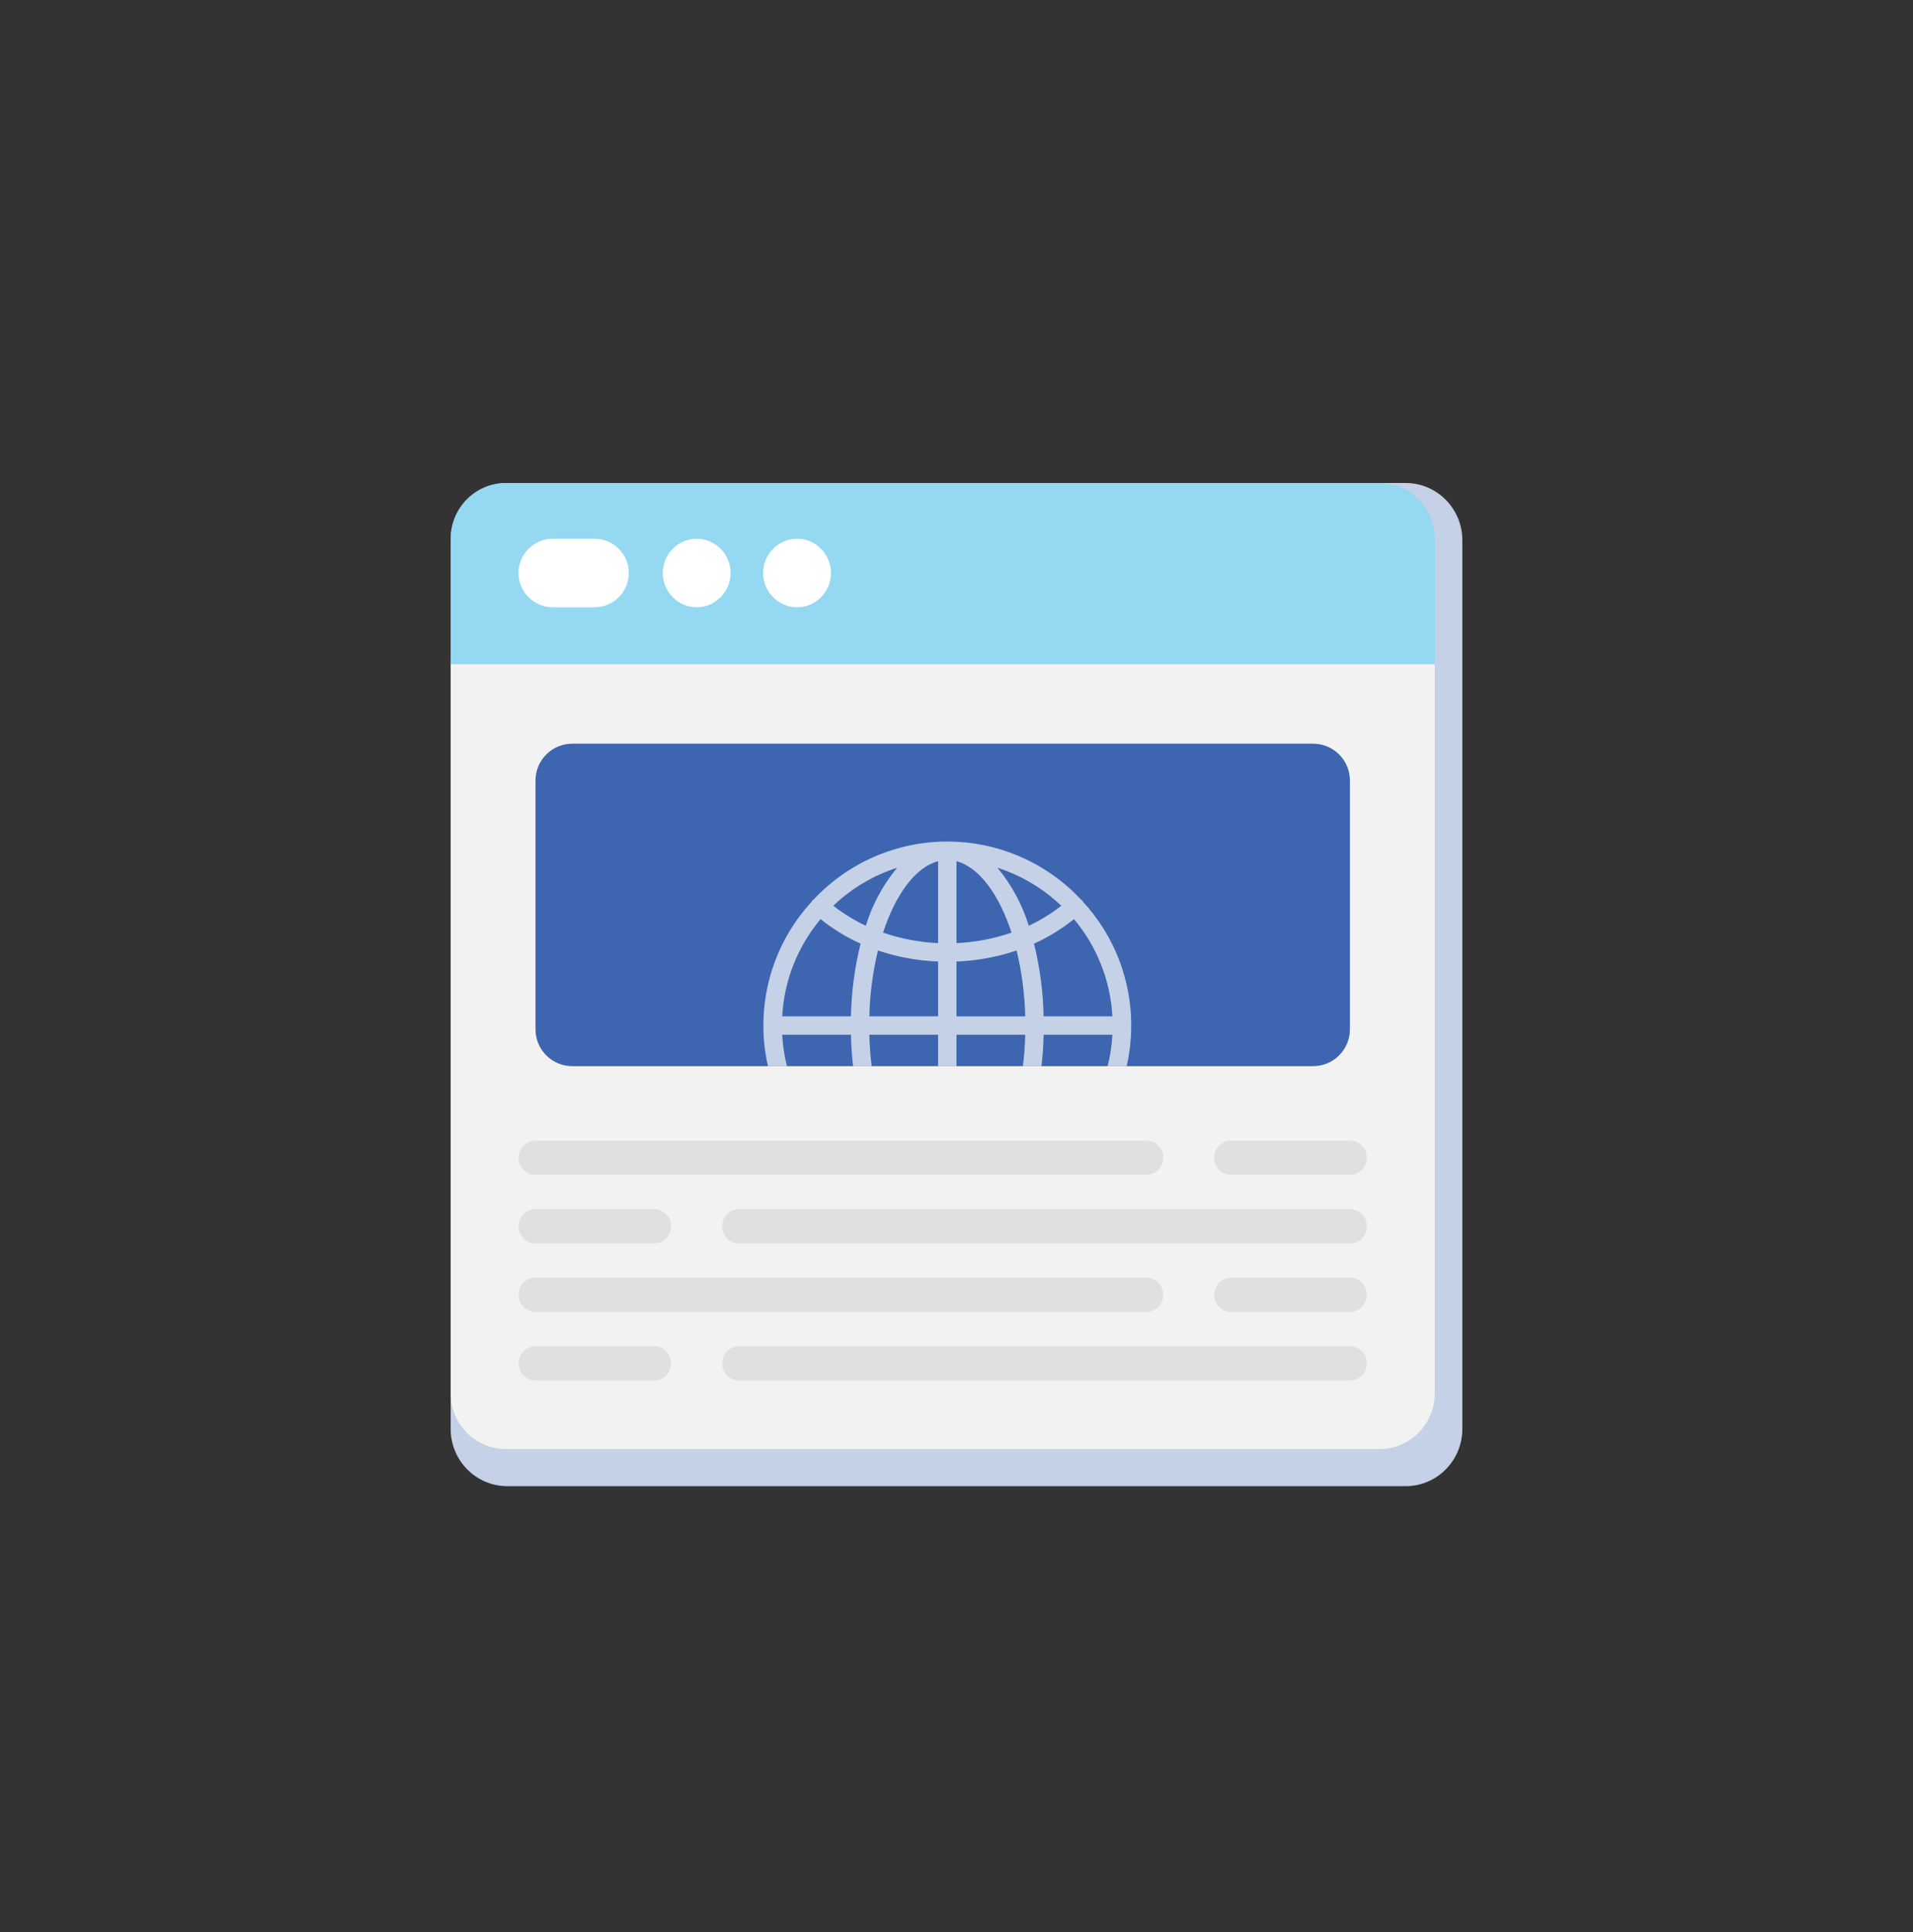
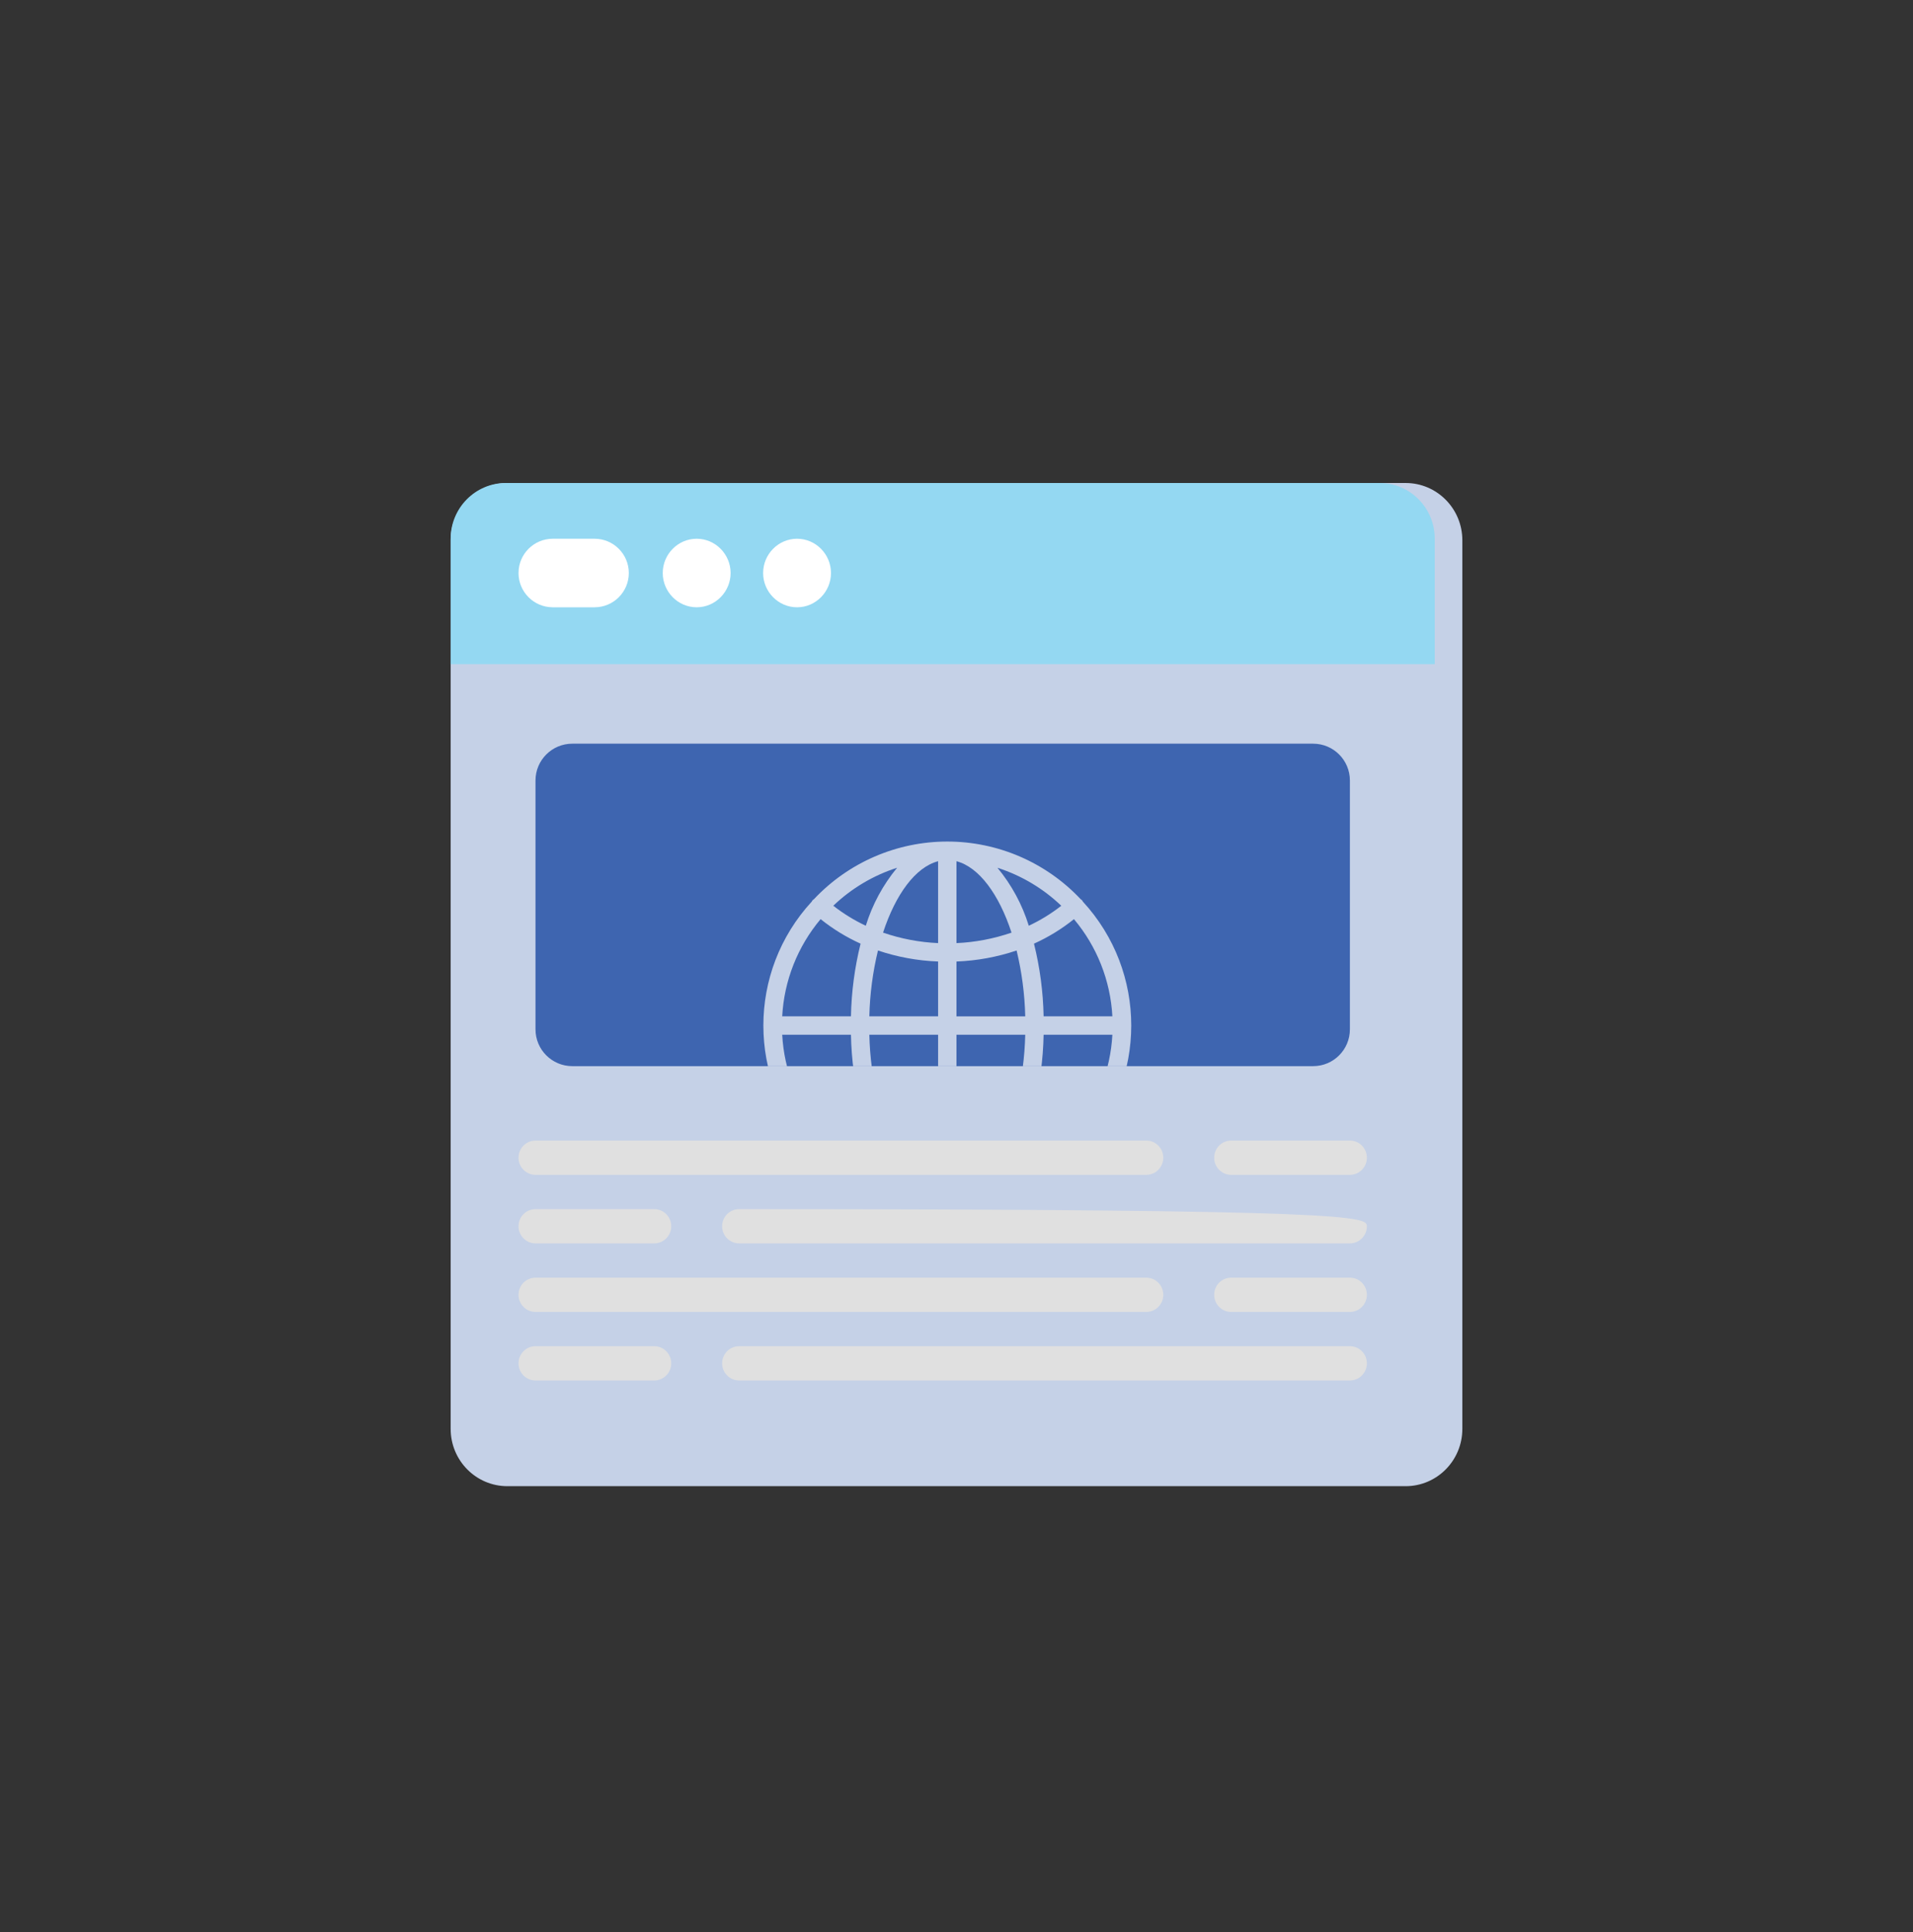
<svg xmlns="http://www.w3.org/2000/svg" width="208" height="210" viewBox="0 0 208 210" fill="none">
  <rect x="0" y="0" width="208" height="210" fill="#333333" stroke="none" />
  <path d="M49 58.728V155.31C49 158.751 51.759 161.538 55.164 161.538H152.836C156.241 161.538 159 158.751 159 155.31L159 58.728C159 55.287 156.241 52.5 152.836 52.5H55.164C51.759 52.5 49 55.287 49 58.728Z" fill="#C5D1E7" />
  <g clip-path="url(#clip0)">
-     <path d="M150.004 157.5H54.996C51.683 157.5 49 154.791 49 151.447V71.822H156V151.447C156 154.791 153.317 157.5 150.004 157.5Z" fill="#F2F2F2" />
    <path d="M156 72.188H49V58.553C49 55.209 51.683 52.5 54.996 52.5H150.004C153.317 52.5 156 55.209 156 58.553V72.188Z" fill="#94D8F2" />
    <path d="M64.645 58.558H60.104C58.047 58.558 56.379 60.226 56.379 62.283C56.379 64.34 58.047 66.008 60.104 66.008H64.645C66.703 66.008 68.371 64.34 68.371 62.283C68.371 60.226 66.703 58.558 64.645 58.558Z" fill="white" />
    <path d="M72.06 62.283C72.06 64.321 73.712 66.008 75.75 66.008C77.787 66.008 79.439 64.321 79.439 62.283C79.439 60.245 77.787 58.558 75.75 58.558C73.712 58.558 72.06 60.245 72.06 62.283Z" fill="white" />
    <path d="M82.974 62.283C82.974 64.321 84.626 66.008 86.663 66.008C88.701 66.008 90.353 64.321 90.353 62.283C90.353 60.245 88.701 58.558 86.663 58.558C84.626 58.558 82.974 60.245 82.974 62.283Z" fill="white" />
    <g clip-path="url(#clip1)">
      <path d="M142.775 80.834H62.225C60.016 80.834 58.225 82.624 58.225 84.834V111.884C58.225 114.093 60.016 115.884 62.225 115.884H142.775C144.985 115.884 146.775 114.093 146.775 111.884V84.834C146.775 82.624 144.985 80.834 142.775 80.834Z" fill="#3E65B0" />
      <path d="M117.736 124.945C124.755 117.332 124.755 105.608 117.736 97.995C117.713 97.944 117.683 97.896 117.65 97.849C117.605 97.806 117.555 97.769 117.501 97.737C113.738 93.739 108.491 91.471 103 91.471C97.509 91.471 92.261 93.738 88.499 97.737C88.446 97.769 88.396 97.806 88.35 97.849C88.317 97.896 88.288 97.944 88.264 97.995C81.246 105.608 81.246 117.332 88.264 124.945C88.287 124.996 88.317 125.044 88.35 125.091C88.395 125.133 88.445 125.17 88.498 125.202C92.263 129.204 97.513 131.473 103.008 131.471C108.502 131.469 113.752 129.198 117.513 125.193C117.563 125.163 117.61 125.131 117.654 125.093C117.685 125.046 117.714 124.996 117.736 124.945ZM85.049 112.47H92.524C92.576 115.134 92.929 117.784 93.571 120.37C92.016 121.072 90.555 121.967 89.224 123.034C86.723 120.059 85.257 116.351 85.049 112.47ZM89.224 99.904C90.555 100.971 92.016 101.867 93.571 102.57C92.928 105.156 92.576 107.806 92.524 110.47H85.049C85.257 106.588 86.723 102.88 89.224 99.904ZM120.948 110.47H113.472C113.42 107.806 113.068 105.156 112.425 102.57C113.981 101.869 115.441 100.974 116.771 99.906C119.274 102.881 120.74 106.589 120.948 110.47ZM101.999 102.51C99.959 102.419 97.943 102.035 96.014 101.37C97.38 97.198 99.548 94.251 101.999 93.609V102.51ZM101.999 104.51V110.47H94.523C94.579 108.057 94.894 105.658 95.462 103.313C97.571 104.024 99.774 104.428 101.999 104.51ZM101.999 112.47V118.429C99.774 118.511 97.572 118.916 95.462 119.628C94.894 117.282 94.579 114.882 94.523 112.469H101.999V112.47ZM101.999 120.43V129.331C99.547 128.689 97.38 125.742 96.014 121.57C97.943 120.904 99.959 120.521 101.999 120.43ZM103.998 120.43C106.037 120.521 108.054 120.905 109.983 121.57C108.617 125.742 106.448 128.689 103.998 129.331V120.43ZM103.998 118.431V112.471H111.474C111.417 114.884 111.102 117.283 110.535 119.628C108.425 118.916 106.224 118.512 103.998 118.431ZM103.998 110.47V104.511C106.223 104.428 108.425 104.024 110.535 103.312C111.102 105.658 111.417 108.058 111.474 110.471H103.998V110.47ZM103.998 102.51V93.61C106.45 94.252 108.617 97.199 109.983 101.371C108.054 102.036 106.038 102.42 103.998 102.51ZM111.859 100.622C111.149 98.319 109.991 96.178 108.454 94.323C111.049 95.155 113.421 96.568 115.392 98.452C114.3 99.307 113.115 100.036 111.859 100.622ZM94.138 100.622C92.881 100.033 91.696 99.305 90.604 98.448C92.574 96.564 94.946 95.153 97.543 94.319C96.006 96.177 94.849 98.318 94.138 100.622ZM94.138 122.318C94.848 124.621 96.006 126.762 97.543 128.618C94.948 127.784 92.575 126.372 90.604 124.488C91.696 123.633 92.882 122.906 94.138 122.318ZM111.859 122.318C113.115 122.907 114.3 123.635 115.392 124.492C113.422 126.376 111.05 127.787 108.454 128.621C109.991 126.763 111.149 124.622 111.859 122.318ZM112.425 120.373C113.069 117.786 113.42 115.135 113.472 112.47H120.948C120.741 116.352 119.275 120.06 116.772 123.035C115.441 121.968 113.981 121.072 112.427 120.37L112.425 120.373Z" fill="#C5D1E7" />
    </g>
    <path d="M124.638 127.699H58.225C57.207 127.699 56.379 126.866 56.379 125.836C56.379 124.807 57.205 123.973 58.225 123.973H124.638C125.656 123.973 126.483 124.807 126.483 125.836C126.483 126.866 125.656 127.699 124.638 127.699Z" fill="#E0E0E0" />
    <path d="M146.775 127.699H133.862C132.845 127.699 132.017 126.866 132.017 125.836C132.017 124.807 132.842 123.973 133.862 123.973H146.775C147.793 123.973 148.621 124.807 148.621 125.836C148.621 126.866 147.793 127.699 146.775 127.699Z" fill="#E0E0E0" />
-     <path d="M146.775 135.149H80.362C79.344 135.149 78.517 134.316 78.517 133.286C78.517 132.257 79.344 131.423 80.362 131.423H146.775C147.793 131.423 148.621 132.257 148.621 133.286C148.621 134.316 147.793 135.149 146.775 135.149Z" fill="#E0E0E0" />
+     <path d="M146.775 135.149H80.362C79.344 135.149 78.517 134.316 78.517 133.286C78.517 132.257 79.344 131.423 80.362 131.423C147.793 131.423 148.621 132.257 148.621 133.286C148.621 134.316 147.793 135.149 146.775 135.149Z" fill="#E0E0E0" />
    <path d="M71.138 135.149H58.225C57.207 135.149 56.379 134.316 56.379 133.286C56.379 132.257 57.205 131.423 58.225 131.423H71.138C72.156 131.423 72.983 132.257 72.983 133.286C72.983 134.316 72.156 135.149 71.138 135.149Z" fill="#E0E0E0" />
    <path d="M124.638 142.6H58.225C57.207 142.6 56.379 141.766 56.379 140.737C56.379 139.707 57.205 138.874 58.225 138.874H124.638C125.656 138.874 126.483 139.707 126.483 140.737C126.483 141.766 125.656 142.6 124.638 142.6Z" fill="#E0E0E0" />
    <path d="M146.775 142.6H133.862C132.845 142.6 132.017 141.766 132.017 140.737C132.017 139.707 132.842 138.874 133.862 138.874H146.775C147.793 138.874 148.621 139.707 148.621 140.737C148.621 141.766 147.793 142.6 146.775 142.6Z" fill="#E0E0E0" />
    <path d="M146.775 150.05H80.362C79.344 150.05 78.517 149.216 78.517 148.187C78.517 147.157 79.344 146.324 80.362 146.324H146.775C147.793 146.324 148.621 147.157 148.621 148.187C148.621 149.216 147.793 150.05 146.775 150.05Z" fill="#E0E0E0" />
    <path d="M71.138 150.05H58.225C57.207 150.05 56.379 149.216 56.379 148.187C56.379 147.157 57.205 146.324 58.225 146.324H71.138C72.156 146.324 72.983 147.157 72.983 148.187C72.983 149.216 72.156 150.05 71.138 150.05Z" fill="#E0E0E0" />
  </g>
  <defs>
    <clipPath id="clip0">
      <rect width="107" height="108.029" fill="white" transform="translate(49 49.471)" />
    </clipPath>
    <clipPath id="clip1">
      <rect width="88.551" height="35.051" fill="white" transform="translate(58.225 80.834)" />
    </clipPath>
  </defs>
</svg>